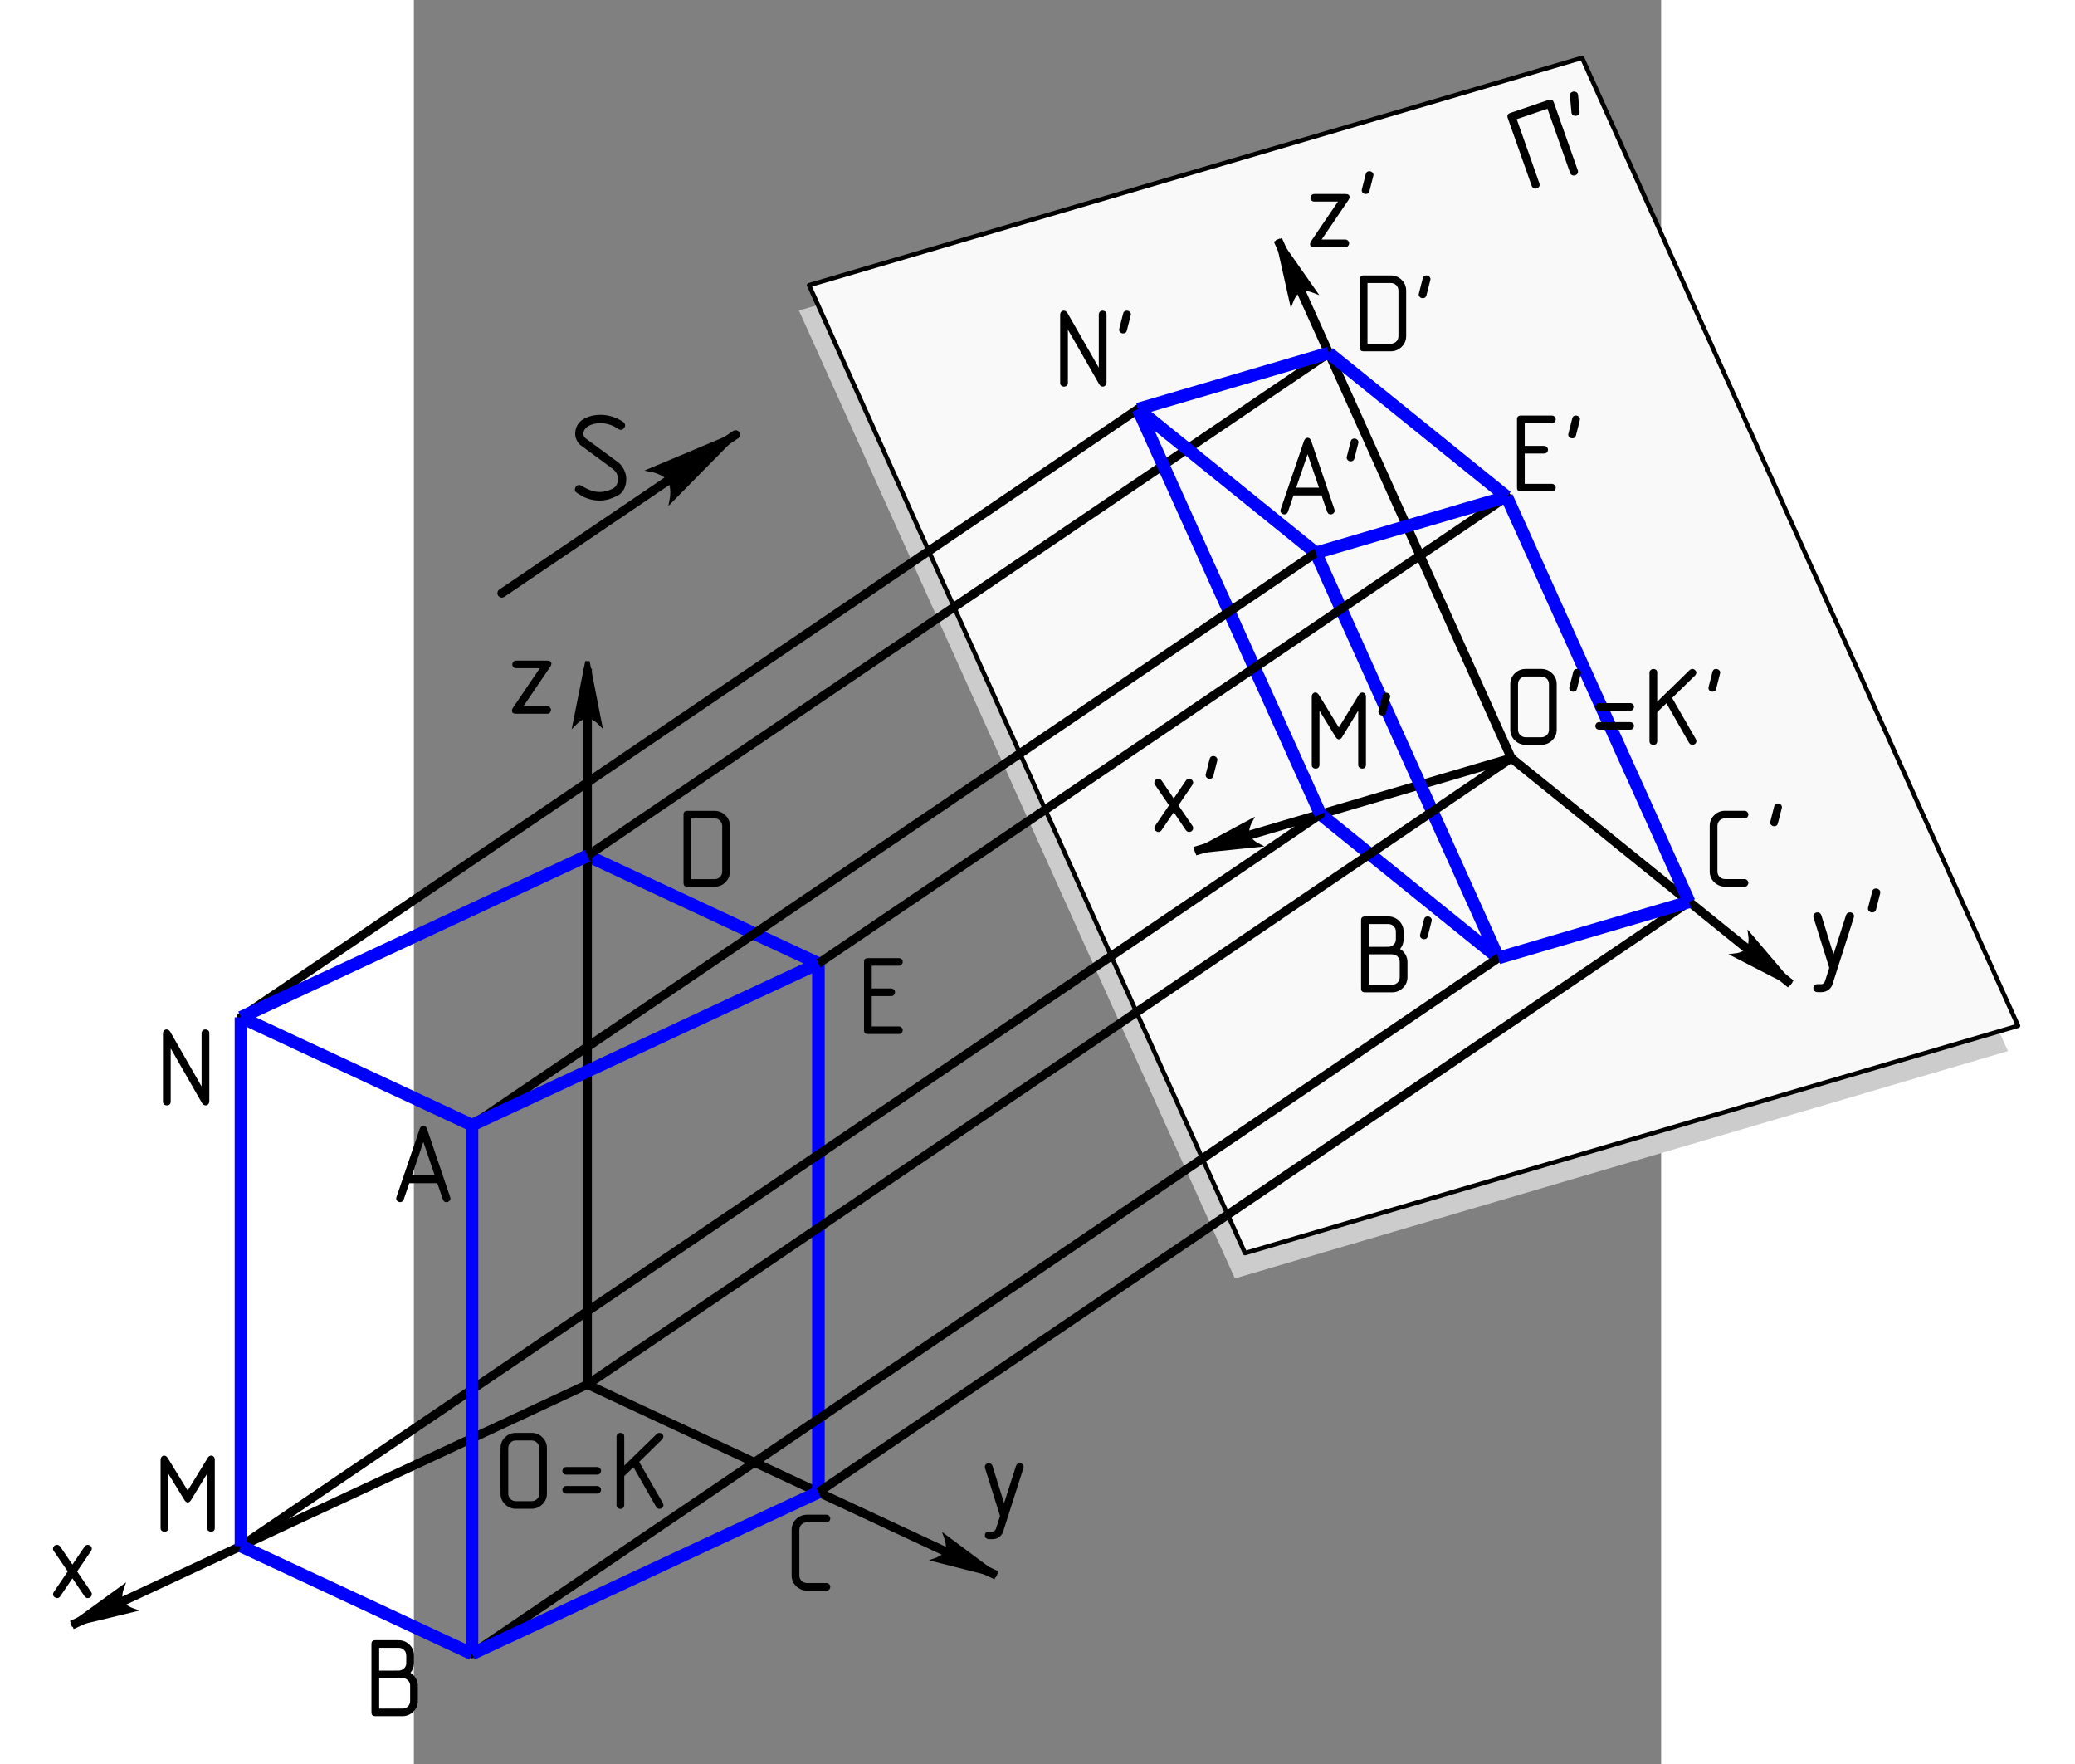
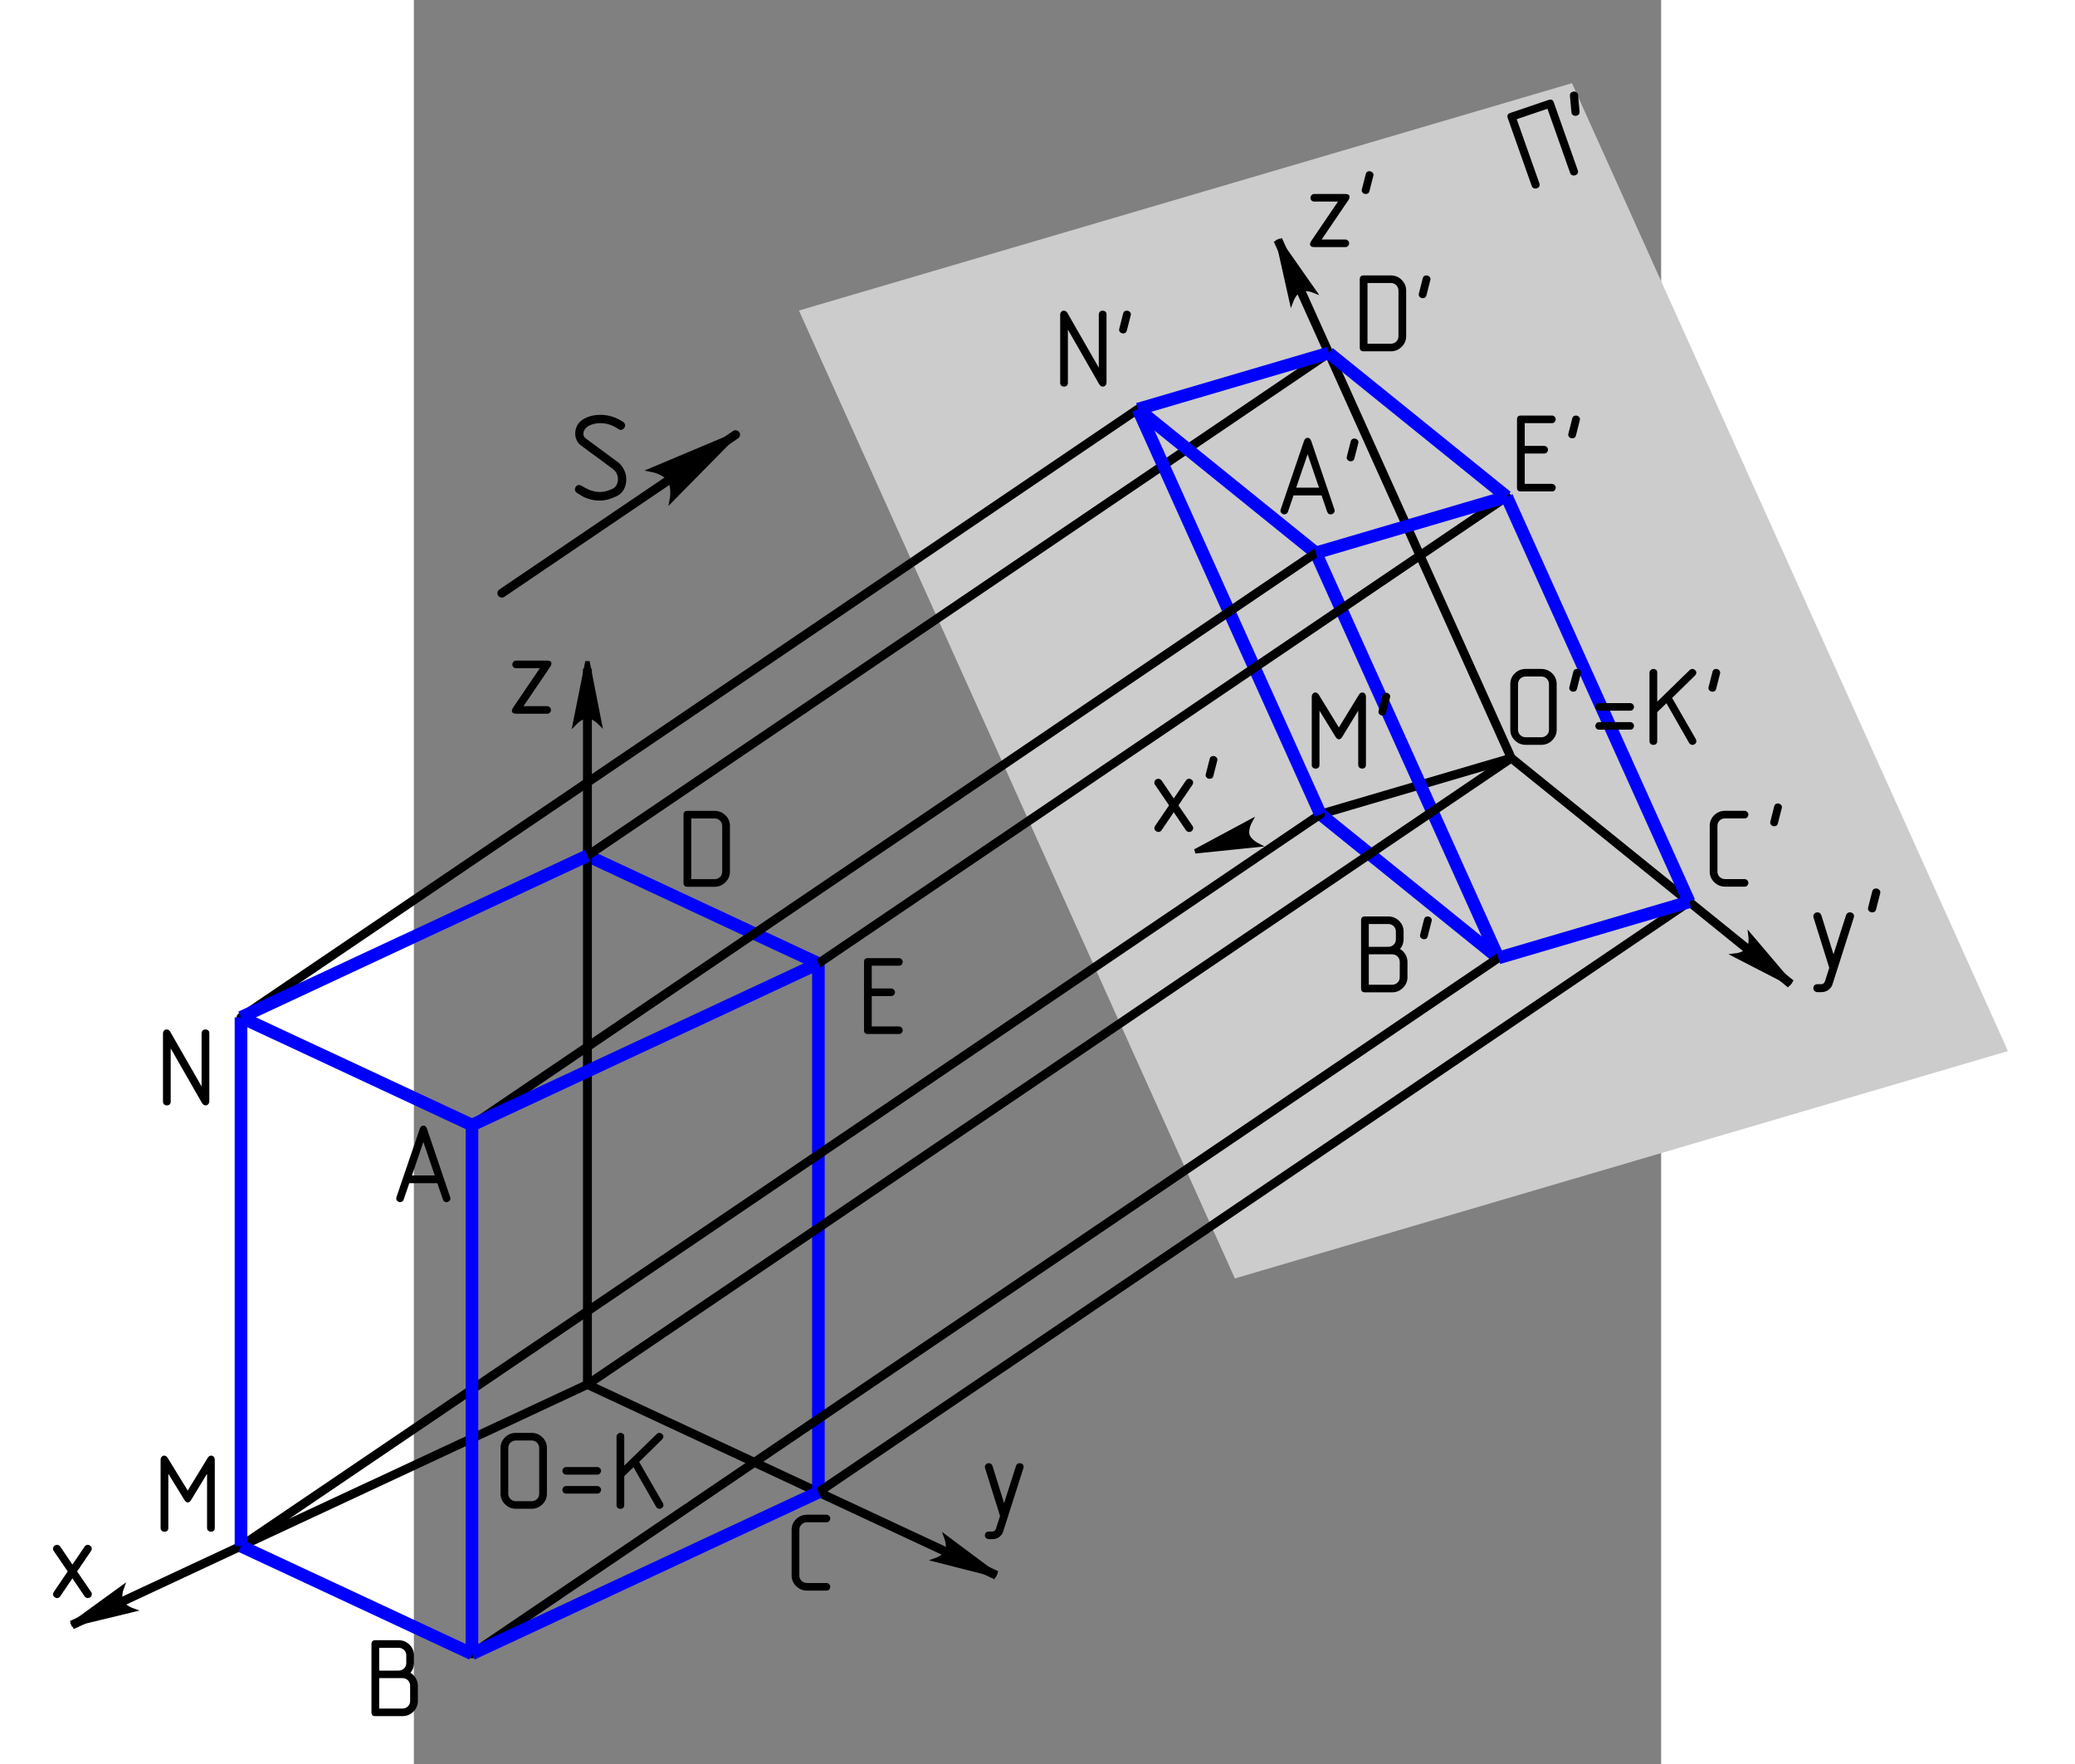
<svg xmlns="http://www.w3.org/2000/svg" xmlns:ns1="http://sodipodi.sourceforge.net/DTD/sodipodi-0.dtd" xmlns:ns2="http://www.inkscape.org/namespaces/inkscape" xml:space="preserve" width="467" height="397" style="shape-rendering:geometricPrecision; text-rendering:geometricPrecision; image-rendering:optimizeQuality; fill-rule:evenodd; clip-rule:evenodd" viewBox="0 0 210 297" ns1:version="0.32" ns2:version="0.44.1" ns1:docname="Axonometric projection.svg" version="1.0" id="svg2" ns1:docbase="">
  <rect x="0" y="0" width="210" height="297" fill="#808080" stroke="none" />
  <ns1:namedview ns2:window-height="719" ns2:window-width="1024" ns2:pageshadow="2" ns2:pageopacity="0.0" guidetolerance="10.0" gridtolerance="10.0" objecttolerance="10" borderopacity="1.0" bordercolor="#666666" pagecolor="#ffffff" id="namedview173" ns2:zoom="9.3350748" ns2:cx="404.42856" ns2:cy="179.38648" ns2:window-x="-4" ns2:window-y="-4" ns2:current-layer="svg2" showborder="true" ns2:object-points="true" ns2:object-nodes="true" ns2:object-paths="false" width="467px" height="397px" borderlayer="false" showgrid="true" ns2:grid-points="false" ns2:grid-bbox="false" ns2:object-bbox="false" />
  <defs id="defs4">
    <marker ns2:stockid="Arrow1Send" orient="auto" refY="0" refX="0" id="Arrow1Send" style="overflow:visible">
      <path id="path14777" d="M 0,0 L 5,-5 L -12.5,0 L 5,5 L 0,0 z " style="fill-rule:evenodd;stroke:black;stroke-width:1pt;marker-start:none" transform="matrix(-0.2,0,0,-0.2,-1.2,0)" />
    </marker>
    <marker ns2:stockid="Arrow2Mend" orient="auto" refY="0" refX="0" id="Arrow2Mend" style="overflow:visible">
-       <path id="path14765" style="font-size:12px;fill-rule:evenodd;stroke-width:0.625;stroke-linejoin:round" d="M 8.719,4.034 L -2.207,0.016 L 8.719,-4.002 C 6.973,-1.63 6.983,1.616 8.719,4.034 z " transform="scale(-0.6,-0.6)" />
+       <path id="path14765" style="font-size:12px;fill-rule:evenodd;stroke-width:0.625;stroke-linejoin:round" d="M 8.719,4.034 L -2.207,0.016 L 8.719,-4.002 z " transform="scale(-0.6,-0.6)" />
    </marker>
    <marker ns2:stockid="Arrow2Sstart" orient="auto" refY="0" refX="0" id="Arrow2Sstart" style="overflow:visible">
      <path id="path14762" style="font-size:12px;fill-rule:evenodd;stroke-width:0.625;stroke-linejoin:round" d="M 8.719,4.034 L -2.207,0.016 L 8.719,-4.002 C 6.973,-1.63 6.983,1.616 8.719,4.034 z " transform="matrix(0.3,0,0,0.3,-0.69,0)" />
    </marker>
    <marker ns2:stockid="Arrow2Send" orient="auto" refY="0" refX="0" id="Arrow2Send" style="overflow:visible">
      <path id="path14759" style="font-size:12px;fill-rule:evenodd;stroke-width:0.625;stroke-linejoin:round" d="M 8.719,4.034 L -2.207,0.016 L 8.719,-4.002 C 6.973,-1.63 6.983,1.616 8.719,4.034 z " transform="matrix(-0.3,0,0,-0.3,0.69,0)" />
    </marker>
    <marker ns2:stockid="Arrow2Mstart" orient="auto" refY="0" refX="0" id="Arrow2Mstart" style="overflow:visible">
      <path id="path14768" style="font-size:12px;fill-rule:evenodd;stroke-width:0.625;stroke-linejoin:round" d="M 8.719,4.034 L -2.207,0.016 L 8.719,-4.002 C 6.973,-1.63 6.983,1.616 8.719,4.034 z " transform="scale(0.6,0.6)" />
    </marker>
    <marker ns2:stockid="Arrow1Sstart" orient="auto" refY="0" refX="0" id="Arrow1Sstart" style="overflow:visible">
      <path id="path14780" d="M 0,0 L 5,-5 L -12.5,0 L 5,5 L 0,0 z " style="fill-rule:evenodd;stroke:black;stroke-width:1pt;marker-start:none" transform="matrix(0.2,0,0,0.2,1.2,0)" />
    </marker>
  </defs>
  <path id="path16018" d="M 64.832,52.278 L 138.236,215.222 L 268.395,176.946 L 194.99,14.003 L 64.832,52.278 z " style="fill:#ccc;fill-rule:evenodd;stroke:none;stroke-width:1.122;stroke-linecap:round;stroke-linejoin:round;stroke-miterlimit:4;stroke-dasharray:none;stroke-opacity:1" />
-   <path style="fill-rule:evenodd;stroke:black;stroke-width:0.748;stroke-linecap:round;stroke-linejoin:round;stroke-opacity:1;fill:#f9f9f9;stroke-miterlimit:4;stroke-dasharray:none" d="M 66.537,48.014 L 139.942,210.958 L 270.1,172.683 L 196.696,9.74 L 66.537,48.014 z " id="path13359" />
  <g ns2:groupmode="layer" id="layer1" ns2:label="1" style="opacity:1;display:inline" transform="translate(-3.505,-181.805)" />
  <path style="fill:none;stroke:black;stroke-width:1.496;stroke-linejoin:bevel;marker-start:none;marker-end:none;stroke-miterlimit:4;stroke-dasharray:none" d="M 29.223,143.733 L 29.223,112.573" class="fil0 str1" id="path77" />
  <path style="fill:none;stroke:black;stroke-width:1.496;stroke-linejoin:bevel;marker-end:none;stroke-miterlimit:4;stroke-dasharray:none" d="M -29.107,260.281 L -57.588,273.567" class="fil0 str1" id="path79" />
  <path style="fill:none;stroke:black;stroke-width:1.496;stroke-linejoin:bevel;marker-start:none;marker-end:none;stroke-miterlimit:4;stroke-dasharray:none" d="M 68.11,251.212 L 98.074,265.189" class="fil0 str1" id="path81" />
  <path style="fill:none;stroke:black;stroke-width:1.496;stroke-linejoin:bevel;stroke-miterlimit:4;stroke-dasharray:none" d="M 68.11,251.212 L 29.223,233.072" class="fil0 str2" id="path87" />
  <path style="fill:none;stroke:black;stroke-width:1.496;stroke-linejoin:bevel;stroke-miterlimit:4;stroke-dasharray:none;stroke-dashoffset:0" d="M 29.223,233.071 L -29.107,260.28" class="fil0 str3" id="path89" />
  <path style="fill:none;stroke:blue;stroke-width:2.126;stroke-linejoin:bevel;stroke-miterlimit:4;stroke-dasharray:none" d="M 29.223,144.053 L 68.11,162.192" class="fil0 str0" id="path95" />
  <path style="fill:none;stroke:blue;stroke-width:2.126;stroke-linejoin:bevel;stroke-miterlimit:4;stroke-dasharray:none" d="M 68.11,251.212 L 68.11,162.194" class="fil0 str0" id="path103" />
  <path style="fill:none;stroke:black;stroke-width:1.496;stroke-linejoin:bevel;stroke-miterlimit:4;stroke-dasharray:none;stroke-dashoffset:0" d="M 29.223,144.053 L 29.223,233.071" class="fil0 str4" id="path105" />
  <path style="fill:none;stroke:black;stroke-width:1.496;stroke-linejoin:bevel;stroke-miterlimit:4;stroke-dasharray:none" d="M 184.77,127.623 L 154.05,59.431" class="fil0 str5" id="path107" />
  <path style="fill:none;stroke:black;stroke-width:1.496;stroke-linejoin:bevel;stroke-miterlimit:4;stroke-dasharray:none" d="M 184.77,127.623 L 214.72,151.82" class="fil0 str5" id="path109" />
  <path style="fill:none;stroke:black;stroke-width:1.496;stroke-linejoin:bevel;stroke-miterlimit:4;stroke-dasharray:none" d="M 184.77,127.623 L 152.636,137.072" class="fil0 str5" id="path111" />
  <path style="fill:none;stroke:blue;stroke-width:2.126;stroke-linejoin:bevel;stroke-miterlimit:4;stroke-dasharray:none" d="M 152.635,137.07 L 182.584,161.268" class="fil0 str0" id="path113" />
  <path style="fill:none;stroke:black;stroke-width:1.496;stroke-linecap:round;stroke-linejoin:bevel;stroke-miterlimit:4;stroke-dasharray:none" d="M 29.223,144.053 L 154.05,59.427" class="fil0 str6" id="path131" />
  <path style="fill:none;stroke:blue;stroke-width:2.126;stroke-linejoin:bevel;stroke-miterlimit:4;stroke-dasharray:none" d="M 151.867,93.078 L 182.587,161.269" class="fil0 str0" id="path129" />
  <path style="fill:none;stroke:black;stroke-width:1.496;stroke-linecap:round;stroke-linejoin:bevel;stroke-miterlimit:4;stroke-dasharray:none" d="M -29.107,171.263 L 121.916,68.878" class="fil0 str6" id="path133" />
  <path style="fill:none;stroke:black;stroke-width:1.496;stroke-linecap:round;stroke-linejoin:bevel;stroke-miterlimit:4;stroke-dasharray:none" d="M 29.223,233.071 L 184.77,127.619" class="fil0 str6" id="path139" />
  <path style="fill:none;stroke:black;stroke-width:1.496;stroke-linecap:round;stroke-linejoin:bevel;stroke-miterlimit:4;stroke-dasharray:none" d="M 152.635,137.07 L -29.108,260.281" class="fil0 str6" id="path141" />
  <path style="fill:none;fill-rule:evenodd;stroke:black;stroke-width:1.496;stroke-linecap:butt;stroke-linejoin:miter;stroke-miterlimit:4;stroke-dasharray:none;stroke-opacity:1" d="M 68.11,251.212 L 214.72,151.818" class="fil0 str6" id="path143" />
  <path style="fill:none;stroke:black;stroke-width:1.496;stroke-linecap:round;stroke-linejoin:bevel;stroke-miterlimit:4;stroke-dasharray:none" d="M 182.584,161.27 L 9.778,278.422" class="fil0 str6" id="path145" />
  <path style="fill:none;stroke:black;stroke-width:1.496;stroke-linejoin:bevel;stroke-miterlimit:4;stroke-dasharray:none" d="M 154.043,59.423 L 145.468,40.373" class="fil0 str1" id="path147" ns1:nodetypes="cc" />
  <path style="fill:none;stroke:black;stroke-width:1.496;stroke-linejoin:bevel;marker-start:none;marker-end:none;stroke-miterlimit:4;stroke-dasharray:none" d="M 214.72,151.819 L 231.829,165.643" class="fil0 str1" id="path149" />
-   <path style="fill:none;stroke:black;stroke-width:1.496;stroke-linejoin:bevel;marker-end:none;stroke-miterlimit:4;stroke-dasharray:none" d="M 152.635,137.07 L 131.522,143.279" class="fil0 str1" id="path151" />
  <path style="fill:none;stroke:blue;stroke-width:2.126;stroke-linejoin:bevel;stroke-miterlimit:4;stroke-dasharray:none" d="M 121.914,68.878 L 151.864,93.076" class="fil0 str0" id="path125" />
  <path style="fill:none;stroke:blue;stroke-width:2.126;stroke-linejoin:bevel;stroke-miterlimit:4;stroke-dasharray:none" d="M 121.914,68.878 L 152.634,137.07" class="fil0 str0" id="path123" />
  <path style="fill:none;stroke:black;stroke-width:1.496;stroke-linecap:round;stroke-linejoin:bevel;stroke-miterlimit:4;stroke-dasharray:none" d="M 151.867,93.078 L 9.781,189.404" class="fil0 str6" id="path137" />
  <path style="fill:none;stroke:black;stroke-width:1.496;stroke-linecap:round;stroke-linejoin:bevel;stroke-miterlimit:4;stroke-dasharray:none" d="M 68.11,162.194 L 184,83.627" class="fil0 str6" id="path135" />
  <path style="fill:none;stroke:blue;stroke-width:2.126;stroke-linejoin:bevel;stroke-miterlimit:4;stroke-dasharray:none" d="M 9.78,278.419 L 9.78,189.401" class="fil0 str0" id="path101" />
  <path style="fill:none;stroke:blue;stroke-width:2.126;stroke-linejoin:bevel;stroke-miterlimit:4;stroke-dasharray:none" d="M 9.78,278.419 L 68.11,251.21" class="fil0 str0" id="path85" />
  <path style="fill:none;stroke:blue;stroke-width:2.126;stroke-linejoin:bevel;stroke-miterlimit:4;stroke-dasharray:none" d="M -29.107,260.281 L 9.78,278.42" class="fil0 str0" id="path83" />
  <path style="fill:none;stroke:blue;stroke-width:2.126;stroke-linejoin:bevel;stroke-miterlimit:4;stroke-dasharray:none" d="M -29.107,260.281 L -29.107,171.263" class="fil0 str0" id="path91" />
  <path style="fill:none;stroke:blue;stroke-width:2.126;stroke-linejoin:bevel;stroke-miterlimit:4;stroke-dasharray:none" d="M 9.78,189.401 L -29.107,171.262" class="fil0 str0" id="path99" />
  <path style="fill:none;stroke:blue;stroke-width:2.126;stroke-linejoin:bevel;stroke-miterlimit:4;stroke-dasharray:none" d="M 68.11,162.194 L 9.78,189.403" class="fil0 str0" id="path97" />
  <path style="fill:none;stroke:blue;stroke-width:2.126;stroke-linejoin:bevel;stroke-miterlimit:4;stroke-dasharray:none" d="M -29.107,171.263 L 29.223,144.054" class="fil0 str0" id="path93" />
  <path style="fill:none;stroke:blue;stroke-width:2.126;stroke-linejoin:bevel;stroke-miterlimit:4;stroke-dasharray:none" d="M 214.72,151.819 L 182.585,161.269" class="fil0 str0" id="path115" />
  <path style="fill:none;stroke:blue;stroke-width:2.126;stroke-linejoin:bevel;stroke-miterlimit:4;stroke-dasharray:none" d="M 214.72,151.819 L 184,83.628" class="fil0 str0" id="path119" />
  <path style="fill:none;stroke:blue;stroke-width:2.126;stroke-linejoin:bevel;stroke-miterlimit:4;stroke-dasharray:none" d="M 151.867,93.078 L 184.001,83.628" class="fil0 str0" id="path169" />
  <path style="fill:none;stroke:blue;stroke-width:2.126;stroke-linejoin:bevel;stroke-miterlimit:4;stroke-dasharray:none" d="M 184.002,83.627 L 154.052,59.429" class="fil0 str0" id="path117" />
  <path style="fill:none;stroke:blue;stroke-width:2.126;stroke-linejoin:bevel;stroke-miterlimit:4;stroke-dasharray:none" d="M 121.914,68.878 L 154.048,59.429" class="fil0 str0" id="path121" />
  <path style="fill:black;fill-rule:nonzero;display:inline" id="path104" d="M 22.986,112.207 L 18.456,118.88 L 22.437,118.88 C 22.618,118.88 22.77,118.945 22.897,119.076 C 23.024,119.207 23.088,119.353 23.088,119.519 C 23.088,119.665 23.034,119.808 22.926,119.948 C 22.815,120.089 22.653,120.157 22.437,120.157 L 17.227,120.157 C 16.745,120.157 16.503,119.986 16.503,119.646 C 16.503,119.519 16.56,119.357 16.678,119.163 L 21.208,112.49 L 17.227,112.49 C 17.03,112.49 16.868,112.428 16.745,112.307 C 16.633,112.179 16.576,112.029 16.576,111.852 C 16.576,111.699 16.633,111.556 16.748,111.419 C 16.862,111.282 17.024,111.213 17.227,111.213 L 22.437,111.213 C 22.919,111.213 23.161,111.384 23.161,111.724 C 23.161,111.852 23.104,112.014 22.986,112.207 z " class="fil2" />
  <path style="fill:black;fill-rule:nonzero;display:inline" id="path110" d="M 98.693,255.21 L 96.173,247.16 L 96.135,246.941 C 96.135,246.776 96.205,246.63 96.341,246.496 C 96.478,246.381 96.63,246.322 96.805,246.322 C 97.097,246.322 97.3,246.474 97.42,246.776 L 99.373,253.048 L 101.383,246.776 C 101.487,246.474 101.691,246.322 101.995,246.322 C 102.186,246.322 102.348,246.378 102.475,246.49 C 102.602,246.602 102.665,246.755 102.665,246.941 L 102.627,247.16 L 99.243,257.755 C 99.148,258.135 98.935,258.453 98.602,258.715 C 98.265,258.976 97.881,259.107 97.446,259.107 L 96.795,259.107 C 96.633,259.107 96.474,259.042 96.312,258.914 C 96.201,258.786 96.144,258.64 96.144,258.468 C 96.144,258.297 96.198,258.148 96.306,258.02 C 96.417,257.892 96.579,257.83 96.795,257.83 L 97.436,257.83 C 97.573,257.83 97.687,257.786 97.773,257.702 C 97.865,257.637 97.941,257.531 97.995,257.39 L 98.693,255.21 L 98.693,255.21 z " class="fil3" />
  <path style="fill:black;fill-rule:nonzero;display:inline" id="path112" d="M 22.404,251.444 C 22.404,252.142 22.15,252.743 21.642,253.245 C 21.134,253.746 20.518,253.999 19.8,253.999 L 17.194,253.999 C 16.489,253.999 15.876,253.75 15.362,253.254 C 14.848,252.759 14.59,252.155 14.59,251.444 L 14.59,243.774 C 14.59,243.064 14.844,242.459 15.349,241.964 C 15.854,241.469 16.47,241.22 17.194,241.22 L 19.8,241.22 C 20.524,241.22 21.14,241.469 21.645,241.967 C 22.15,242.466 22.404,243.07 22.404,243.774 L 22.404,251.444 L 22.404,251.444 z M 21.102,251.444 L 21.102,243.774 C 21.102,243.416 20.978,243.114 20.734,242.868 C 20.489,242.621 20.178,242.497 19.8,242.497 L 17.194,242.497 C 16.829,242.497 16.518,242.618 16.263,242.861 C 16.14,242.983 16.047,243.123 15.984,243.279 C 15.924,243.431 15.892,243.6 15.892,243.774 L 15.892,251.444 C 15.892,251.802 16.016,252.108 16.263,252.357 C 16.394,252.466 16.533,252.556 16.683,252.631 C 16.87,252.69 17.038,252.722 17.194,252.722 L 19.8,252.722 C 20.159,252.722 20.467,252.603 20.721,252.366 C 20.975,252.13 21.102,251.821 21.102,251.444 L 21.102,251.444 z M 30.867,248.248 L 25.658,248.248 C 25.461,248.248 25.299,248.186 25.175,248.064 C 25.064,247.936 25.007,247.787 25.007,247.609 C 25.007,247.457 25.064,247.313 25.178,247.176 C 25.293,247.039 25.454,246.97 25.658,246.97 L 30.867,246.97 C 31.048,246.97 31.201,247.036 31.328,247.167 C 31.455,247.298 31.518,247.444 31.518,247.609 C 31.518,247.756 31.464,247.899 31.356,248.039 C 31.245,248.179 31.083,248.248 30.867,248.248 z M 30.867,251.444 L 25.658,251.444 C 25.461,251.444 25.299,251.382 25.175,251.26 C 25.064,251.133 25.007,250.983 25.007,250.806 C 25.007,250.653 25.064,250.51 25.178,250.373 C 25.293,250.235 25.454,250.167 25.658,250.167 L 30.867,250.167 C 31.048,250.167 31.201,250.232 31.328,250.363 C 31.455,250.494 31.518,250.64 31.518,250.806 C 31.518,250.952 31.464,251.095 31.356,251.235 C 31.245,251.376 31.083,251.444 30.867,251.444 z M 35.423,246.734 L 40.903,241.394 C 41.033,241.279 41.182,241.22 41.347,241.22 C 41.509,241.22 41.662,241.285 41.802,241.416 C 41.941,241.547 42.011,241.699 42.011,241.877 C 42.011,241.986 41.944,242.129 41.814,242.307 L 37.934,246.104 L 41.935,253.049 L 42.027,253.388 C 42.027,253.55 41.957,253.694 41.814,253.815 C 41.684,253.943 41.525,254.008 41.341,254.008 C 41.128,254.008 40.947,253.896 40.792,253.672 L 36.976,246.999 L 35.423,248.497 L 35.423,253.369 C 35.423,253.569 35.36,253.731 35.236,253.852 C 35.119,253.955 34.966,254.008 34.772,254.008 C 34.598,254.008 34.449,253.955 34.318,253.849 C 34.188,253.74 34.122,253.581 34.122,253.367 L 34.122,241.843 C 34.122,241.677 34.188,241.531 34.322,241.406 C 34.455,241.282 34.604,241.22 34.772,241.22 C 34.941,241.22 35.093,241.269 35.23,241.366 C 35.36,241.475 35.423,241.634 35.423,241.84 L 35.423,246.734 L 35.423,246.734 z " class="fil2" />
  <path style="fill:black;fill-rule:nonzero;display:inline" id="path114" d="M -33.519,257.222 C -33.519,257.421 -33.579,257.583 -33.697,257.705 C -33.821,257.808 -33.976,257.861 -34.17,257.861 C -34.319,257.861 -34.465,257.808 -34.608,257.702 C -34.751,257.596 -34.821,257.434 -34.821,257.222 L -34.821,248.103 L -37.51,252.521 C -37.671,252.795 -37.859,252.932 -38.078,252.932 C -38.262,252.932 -38.449,252.795 -38.633,252.521 L -41.342,248.103 L -41.342,257.222 C -41.342,257.421 -41.405,257.583 -41.529,257.705 C -41.646,257.808 -41.799,257.861 -41.992,257.861 C -42.167,257.861 -42.316,257.808 -42.446,257.702 C -42.577,257.596 -42.643,257.434 -42.643,257.222 L -42.643,245.785 C -42.643,245.542 -42.58,245.362 -42.456,245.24 C -42.345,245.112 -42.208,245.047 -42.046,245.047 C -41.929,245.047 -41.824,245.078 -41.732,245.137 C -41.64,245.2 -41.538,245.306 -41.434,245.458 L -38.078,250.932 L -34.728,245.458 C -34.579,245.184 -34.373,245.047 -34.106,245.047 C -33.957,245.047 -33.817,245.112 -33.687,245.246 C -33.576,245.387 -33.519,245.567 -33.519,245.785 L -33.519,257.222 z " class="fil2" />
  <path style="fill:black;fill-rule:nonzero;display:inline" id="path116" d="M -0.572,281.613 C -0.201,281.831 0.098,282.139 0.33,282.535 C 0.558,282.93 0.673,283.351 0.673,283.793 L 0.673,286.351 C 0.673,287.049 0.418,287.65 -0.089,288.152 C -0.597,288.653 -1.213,288.906 -1.931,288.906 L -6.49,288.906 C -6.925,288.906 -7.141,288.694 -7.141,288.267 L -7.141,276.765 C -7.141,276.338 -6.925,276.126 -6.49,276.126 L -2.582,276.126 C -1.858,276.126 -1.242,276.376 -0.737,276.874 C -0.232,277.373 0.022,277.977 0.022,278.681 L 0.022,279.961 C 0.022,280.251 -0.026,280.535 -0.118,280.809 C -0.21,281.083 -0.362,281.351 -0.572,281.613 L -0.572,281.613 z M -5.839,282.507 L -5.839,287.628 L -1.931,287.628 C -1.572,287.628 -1.264,287.51 -1.01,287.273 C -0.756,287.033 -0.629,286.725 -0.629,286.348 L -0.629,283.787 C -0.629,283.429 -0.753,283.123 -0.998,282.877 C -1.242,282.631 -1.553,282.507 -1.931,282.507 L -5.839,282.507 z M -2.582,281.239 C -2.223,281.239 -1.915,281.12 -1.661,280.884 C -1.407,280.647 -1.28,280.338 -1.28,279.961 L -1.28,278.681 C -1.28,278.323 -1.404,278.021 -1.648,277.774 C -1.893,277.528 -2.204,277.404 -2.582,277.404 L -5.839,277.404 L -5.839,281.248 L -2.582,281.239 L -2.582,281.239 z " class="fil2" />
  <path style="fill:black;fill-rule:nonzero;display:inline" id="path118" d="M 69.463,267.774 L 66.205,267.774 C 65.501,267.774 64.888,267.524 64.374,267.029 C 63.859,266.534 63.602,265.929 63.602,265.219 L 63.602,257.549 C 63.602,256.839 63.856,256.234 64.361,255.739 C 64.866,255.244 65.482,254.994 66.205,254.994 L 69.463,254.994 C 69.641,254.994 69.796,255.06 69.923,255.191 C 70.05,255.322 70.114,255.468 70.114,255.633 C 70.114,255.779 70.059,255.923 69.952,256.063 C 69.841,256.203 69.679,256.272 69.463,256.272 L 66.205,256.272 C 65.84,256.272 65.529,256.393 65.275,256.636 C 65.151,256.758 65.059,256.898 64.996,257.054 C 64.935,257.206 64.904,257.375 64.904,257.549 L 64.904,265.219 C 64.904,265.577 65.028,265.883 65.275,266.132 C 65.405,266.241 65.545,266.331 65.694,266.406 C 65.882,266.465 66.05,266.496 66.205,266.496 L 69.463,266.496 C 69.641,266.496 69.796,266.562 69.923,266.693 C 70.05,266.823 70.114,266.97 70.114,267.135 C 70.114,267.282 70.059,267.425 69.952,267.565 C 69.841,267.705 69.679,267.774 69.463,267.774 z " class="fil2" />
  <path style="fill:black;fill-rule:nonzero;display:inline" id="path120" d="M -34.44,185.375 C -34.44,185.578 -34.5,185.749 -34.618,185.889 L -34.812,186.032 C -34.881,186.07 -34.958,186.088 -35.043,186.088 C -35.304,186.088 -35.513,185.958 -35.669,185.696 L -40.942,176.496 L -40.942,185.45 C -40.942,185.649 -41.005,185.811 -41.129,185.933 C -41.247,186.036 -41.399,186.088 -41.593,186.088 C -41.767,186.088 -41.917,186.036 -42.047,185.93 C -42.177,185.821 -42.244,185.662 -42.244,185.45 L -42.244,174.004 C -42.244,173.776 -42.18,173.605 -42.056,173.484 C -41.945,173.362 -41.802,173.3 -41.631,173.3 C -41.38,173.3 -41.177,173.434 -41.015,173.702 L -35.742,182.895 L -35.742,173.939 C -35.742,173.767 -35.675,173.611 -35.545,173.465 C -35.415,173.356 -35.265,173.3 -35.091,173.3 C -34.929,173.3 -34.777,173.353 -34.634,173.456 C -34.503,173.565 -34.44,173.727 -34.44,173.939 L -34.44,185.375 z " class="fil2" />
  <path style="fill:black;fill-rule:nonzero;display:inline" id="path122" d="M -0.773,199.186 L -1.712,201.94 C -1.763,202.074 -1.843,202.186 -1.954,202.27 C -2.04,202.324 -2.16,202.361 -2.306,202.38 C -2.481,202.38 -2.633,202.317 -2.763,202.196 C -2.906,202.087 -2.976,201.94 -2.976,201.76 L -2.932,201.532 L 0.986,190.03 C 1.116,189.666 1.319,189.482 1.599,189.482 C 1.878,189.482 2.081,189.666 2.211,190.03 L 6.11,201.532 L 6.158,201.76 C 6.158,201.925 6.085,202.071 5.942,202.205 C 5.805,202.32 5.653,202.38 5.488,202.38 C 5.399,202.38 5.304,202.358 5.193,202.314 C 5.085,202.274 4.983,202.149 4.891,201.94 L 3.951,199.186 L -0.773,199.186 L -0.773,199.186 z M 3.516,197.881 L 1.599,192.248 L -0.325,197.881 L 3.516,197.881 z " class="fil2" />
  <path style="fill:black;fill-rule:nonzero;display:inline" id="path127" d="M 53.216,146.729 C 53.216,147.426 52.962,148.028 52.454,148.529 C 51.946,149.031 51.33,149.283 50.612,149.283 L 46.053,149.283 C 45.618,149.283 45.403,149.071 45.403,148.645 L 45.403,137.143 C 45.403,136.716 45.618,136.504 46.053,136.504 L 50.612,136.504 C 51.336,136.504 51.952,136.753 52.457,137.252 C 52.962,137.75 53.216,138.354 53.216,139.059 L 53.216,146.729 L 53.216,146.729 z M 51.914,146.729 L 51.914,139.059 C 51.914,138.7 51.79,138.398 51.546,138.152 C 51.301,137.906 50.99,137.781 50.612,137.781 L 46.704,137.781 L 46.704,148.006 L 50.612,148.006 C 50.971,148.006 51.279,147.887 51.533,147.651 C 51.787,147.414 51.914,147.106 51.914,146.729 z " class="fil2" />
  <path style="fill:black;fill-rule:nonzero;display:inline" id="path130" d="M 195.961,28.652 C 196.031,28.85 196.025,29.032 195.944,29.194 C 195.864,29.336 195.731,29.44 195.539,29.505 C 195.366,29.564 195.199,29.562 195.033,29.501 C 194.866,29.44 194.743,29.301 194.669,29.091 L 190.862,18.307 L 185.69,20.065 L 189.497,30.849 C 189.567,31.047 189.561,31.229 189.481,31.392 C 189.4,31.534 189.267,31.637 189.075,31.703 C 188.902,31.762 188.735,31.76 188.568,31.698 C 188.402,31.637 188.279,31.499 188.205,31.288 L 184.174,19.87 C 184.025,19.447 184.165,19.163 184.596,19.017 L 191.06,16.819 C 191.492,16.672 191.781,16.81 191.93,17.233 L 195.961,28.652 L 195.961,28.652 z M 196.019,16.017 L 196.269,18.776 C 196.309,19.119 196.158,19.35 195.821,19.465 C 195.629,19.53 195.449,19.522 195.284,19.443 C 195.108,19.375 194.99,19.252 194.929,19.079 L 194.897,18.896 L 194.646,16.137 C 194.606,15.794 194.757,15.562 195.095,15.448 C 195.281,15.384 195.454,15.395 195.622,15.473 C 195.799,15.534 195.924,15.658 195.99,15.843 L 196.019,16.017 L 196.019,16.017 z " class="fil2" />
  <path style="fill:black;fill-rule:nonzero;display:inline" id="path132" d="M 238.309,162.929 L 235.661,154.47 L 235.621,154.241 C 235.621,154.067 235.694,153.914 235.838,153.773 C 235.981,153.652 236.141,153.59 236.324,153.59 C 236.631,153.59 236.845,153.75 236.971,154.067 L 239.023,160.657 L 241.134,154.067 C 241.244,153.75 241.457,153.59 241.778,153.59 C 241.978,153.59 242.148,153.648 242.281,153.766 C 242.415,153.884 242.482,154.044 242.482,154.241 L 242.441,154.47 L 238.886,165.604 C 238.786,166.003 238.562,166.337 238.212,166.612 C 237.859,166.887 237.455,167.024 236.998,167.024 L 236.314,167.024 C 236.144,167.024 235.977,166.956 235.808,166.821 C 235.691,166.687 235.631,166.533 235.631,166.353 C 235.631,166.173 235.687,166.016 235.801,165.882 C 235.917,165.748 236.088,165.682 236.314,165.682 L 236.988,165.682 C 237.131,165.682 237.252,165.636 237.342,165.548 C 237.438,165.479 237.518,165.368 237.575,165.221 L 238.309,162.929 L 238.309,162.929 z M 246.878,150.404 L 246.194,153.092 C 246.117,153.429 245.897,153.599 245.54,153.599 C 245.337,153.599 245.17,153.534 245.04,153.406 C 244.896,153.285 244.826,153.131 244.826,152.948 L 244.856,152.764 L 245.54,150.077 C 245.617,149.74 245.837,149.569 246.194,149.569 C 246.391,149.569 246.551,149.635 246.684,149.763 C 246.831,149.877 246.907,150.034 246.907,150.231 L 246.878,150.404 L 246.878,150.404 z " class="fil2" />
  <path style="fill:black;fill-rule:nonzero;display:inline" id="path134" d="M 128.731,135.579 L 131.113,139.065 L 131.205,139.259 L 131.205,139.43 C 131.205,139.595 131.138,139.744 131.001,139.879 L 130.897,139.963 L 130.757,140.025 L 130.516,140.062 C 130.338,140.062 130.163,139.969 129.995,139.779 L 127.941,136.738 L 125.887,139.77 C 125.757,139.966 125.576,140.062 125.347,140.062 C 125.211,140.062 125.058,139.997 124.89,139.869 C 124.747,139.741 124.677,139.589 124.677,139.414 C 124.677,139.305 124.715,139.184 124.788,139.056 L 127.15,135.576 L 124.773,132.096 L 124.677,131.903 L 124.677,131.729 C 124.677,131.567 124.744,131.42 124.874,131.293 C 125.004,131.165 125.166,131.099 125.366,131.099 C 125.544,131.099 125.718,131.193 125.887,131.383 L 127.941,134.42 L 129.995,131.392 C 130.125,131.196 130.306,131.099 130.535,131.099 C 130.665,131.099 130.82,131.162 131.001,131.289 C 131.138,131.423 131.205,131.576 131.205,131.747 C 131.205,131.856 131.167,131.975 131.094,132.103 L 128.731,135.579 L 128.731,135.579 z M 135.262,128.068 L 134.611,130.626 C 134.538,130.947 134.328,131.109 133.989,131.109 C 133.795,131.109 133.636,131.046 133.513,130.925 C 133.376,130.81 133.309,130.663 133.309,130.489 L 133.338,130.314 L 133.989,127.756 C 134.062,127.436 134.271,127.274 134.611,127.274 C 134.799,127.274 134.951,127.336 135.078,127.457 C 135.217,127.566 135.29,127.716 135.29,127.903 L 135.262,128.068 z " class="fil2" />
  <path style="fill:black;fill-rule:nonzero;display:inline" id="path136" d="M 157.373,33.65 L 152.842,40.323 L 156.824,40.323 C 157.004,40.323 157.157,40.388 157.284,40.519 C 157.411,40.65 157.474,40.796 157.474,40.962 C 157.474,41.108 157.42,41.251 157.312,41.391 C 157.201,41.532 157.039,41.6 156.824,41.6 L 151.614,41.6 C 151.131,41.6 150.89,41.429 150.89,41.089 C 150.89,40.962 150.947,40.799 151.064,40.606 L 155.595,33.933 L 151.614,33.933 C 151.417,33.933 151.255,33.871 151.131,33.749 C 151.02,33.622 150.963,33.472 150.963,33.294 C 150.963,33.142 151.02,32.999 151.134,32.861 C 151.249,32.725 151.411,32.656 151.614,32.656 L 156.824,32.656 C 157.306,32.656 157.547,32.827 157.547,33.167 C 157.547,33.294 157.49,33.457 157.373,33.65 z M 161.541,29.615 L 160.89,32.173 C 160.817,32.494 160.608,32.656 160.268,32.656 C 160.074,32.656 159.916,32.594 159.792,32.472 C 159.656,32.357 159.589,32.21 159.589,32.036 L 159.617,31.861 L 160.268,29.304 C 160.341,28.983 160.551,28.821 160.89,28.821 C 161.078,28.821 161.23,28.883 161.357,29.005 C 161.497,29.114 161.57,29.263 161.57,29.45 L 161.541,29.615 L 161.541,29.615 z " class="fil2" />
  <path style="fill:black;fill-rule:nonzero;display:inline" id="path138" d="M 160.3,128.755 C 160.3,128.955 160.24,129.117 160.122,129.238 C 159.998,129.341 159.843,129.394 159.649,129.394 C 159.5,129.394 159.354,129.341 159.211,129.235 C 159.068,129.129 158.998,128.967 158.998,128.755 L 158.998,119.637 L 156.309,124.054 C 156.148,124.328 155.96,124.466 155.741,124.466 C 155.557,124.466 155.37,124.328 155.186,124.054 L 152.477,119.637 L 152.477,128.755 C 152.477,128.955 152.414,129.117 152.29,129.238 C 152.173,129.341 152.02,129.394 151.827,129.394 C 151.652,129.394 151.503,129.341 151.373,129.235 C 151.242,129.129 151.176,128.967 151.176,128.755 L 151.176,117.319 C 151.176,117.076 151.239,116.895 151.363,116.774 C 151.474,116.646 151.611,116.58 151.773,116.58 C 151.89,116.58 151.995,116.612 152.087,116.671 C 152.179,116.733 152.281,116.839 152.385,116.992 L 155.741,122.465 L 159.091,116.992 C 159.24,116.717 159.446,116.58 159.713,116.58 C 159.862,116.58 160.002,116.646 160.132,116.78 C 160.243,116.92 160.3,117.101 160.3,117.319 L 160.3,128.755 L 160.3,128.755 z M 164.354,117.409 L 163.704,119.967 C 163.631,120.288 163.421,120.45 163.081,120.45 C 162.888,120.45 162.729,120.387 162.605,120.266 C 162.469,120.151 162.402,120.004 162.402,119.83 L 162.43,119.655 L 163.081,117.097 C 163.154,116.777 163.364,116.615 163.704,116.615 C 163.891,116.615 164.043,116.677 164.17,116.798 C 164.31,116.907 164.383,117.057 164.383,117.244 L 164.354,117.409 L 164.354,117.409 z " class="fil2" />
  <path style="fill:black;fill-rule:nonzero;display:inline" id="path140" d="M 166.048,159.764 C 166.419,159.982 166.718,160.29 166.95,160.686 C 167.178,161.082 167.293,161.502 167.293,161.945 L 167.293,164.502 C 167.293,165.2 167.038,165.802 166.531,166.303 C 166.023,166.805 165.407,167.057 164.689,167.057 L 160.13,167.057 C 159.695,167.057 159.479,166.845 159.479,166.418 L 159.479,154.916 C 159.479,154.49 159.695,154.278 160.13,154.278 L 164.038,154.278 C 164.762,154.278 165.378,154.527 165.883,155.025 C 166.388,155.524 166.642,156.128 166.642,156.832 L 166.642,158.113 C 166.642,158.402 166.594,158.686 166.502,158.96 C 166.41,159.234 166.258,159.502 166.048,159.764 L 166.048,159.764 z M 160.781,160.658 L 160.781,165.78 L 164.689,165.78 C 165.048,165.78 165.356,165.661 165.61,165.424 C 165.864,165.185 165.991,164.876 165.991,164.499 L 165.991,161.938 C 165.991,161.58 165.867,161.275 165.623,161.029 C 165.378,160.783 165.067,160.658 164.689,160.658 L 160.781,160.658 L 160.781,160.658 z M 164.038,159.39 C 164.397,159.39 164.705,159.272 164.959,159.035 C 165.213,158.798 165.34,158.49 165.34,158.113 L 165.34,156.832 C 165.34,156.474 165.216,156.172 164.972,155.926 C 164.727,155.68 164.416,155.555 164.038,155.555 L 160.781,155.555 L 160.781,159.399 L 164.038,159.39 L 164.038,159.39 z M 171.356,155.072 L 170.705,157.63 C 170.632,157.951 170.423,158.113 170.083,158.113 C 169.889,158.113 169.731,158.05 169.607,157.929 C 169.47,157.814 169.404,157.667 169.404,157.493 L 169.432,157.318 L 170.083,154.76 C 170.156,154.44 170.366,154.278 170.705,154.278 C 170.893,154.278 171.045,154.34 171.172,154.461 C 171.312,154.57 171.385,154.72 171.385,154.907 L 171.356,155.072 z " class="fil2" />
  <path style="fill:black;fill-rule:nonzero;display:inline" id="path146" d="M 192.417,122.836 C 192.417,123.534 192.163,124.136 191.655,124.637 C 191.147,125.139 190.531,125.391 189.814,125.391 L 187.207,125.391 C 186.503,125.391 185.89,125.142 185.375,124.646 C 184.861,124.151 184.604,123.547 184.604,122.836 L 184.604,115.166 C 184.604,114.456 184.858,113.852 185.363,113.356 C 185.868,112.861 186.484,112.612 187.207,112.612 L 189.814,112.612 C 190.538,112.612 191.154,112.861 191.658,113.359 C 192.163,113.858 192.417,114.462 192.417,115.166 L 192.417,122.836 L 192.417,122.836 z M 191.115,122.836 L 191.115,115.166 C 191.115,114.808 190.992,114.506 190.747,114.26 C 190.503,114.014 190.192,113.889 189.814,113.889 L 187.207,113.889 C 186.842,113.889 186.531,114.01 186.277,114.253 C 186.153,114.375 186.061,114.515 185.998,114.671 C 185.937,114.824 185.906,114.992 185.906,115.166 L 185.906,122.836 C 185.906,123.195 186.03,123.5 186.277,123.749 C 186.407,123.858 186.547,123.948 186.696,124.023 C 186.883,124.082 187.052,124.114 187.207,124.114 L 189.814,124.114 C 190.172,124.114 190.481,123.995 190.734,123.758 C 190.988,123.522 191.115,123.213 191.115,122.836 L 191.115,122.836 z M 196.481,113.406 L 195.83,115.964 C 195.757,116.285 195.547,116.447 195.208,116.447 C 195.014,116.447 194.855,116.384 194.732,116.263 C 194.595,116.148 194.528,116.001 194.528,115.827 L 194.557,115.652 L 195.208,113.094 C 195.281,112.774 195.49,112.612 195.83,112.612 C 196.017,112.612 196.17,112.674 196.297,112.795 C 196.436,112.904 196.509,113.054 196.509,113.241 L 196.481,113.406 z M 204.786,119.64 L 199.576,119.64 C 199.379,119.64 199.217,119.578 199.094,119.456 C 198.983,119.328 198.925,119.179 198.925,119.001 C 198.925,118.849 198.983,118.705 199.097,118.568 C 199.211,118.431 199.373,118.363 199.576,118.363 L 204.786,118.363 C 204.967,118.363 205.119,118.428 205.246,118.559 C 205.373,118.69 205.437,118.836 205.437,119.001 C 205.437,119.148 205.383,119.291 205.275,119.431 C 205.164,119.571 205.002,119.64 204.786,119.64 z M 204.786,122.836 L 199.576,122.836 C 199.379,122.836 199.217,122.774 199.094,122.653 C 198.983,122.525 198.925,122.375 198.925,122.198 C 198.925,122.045 198.983,121.902 199.097,121.765 C 199.211,121.627 199.373,121.559 199.576,121.559 L 204.786,121.559 C 204.967,121.559 205.119,121.625 205.246,121.755 C 205.373,121.886 205.437,122.032 205.437,122.198 C 205.437,122.344 205.383,122.487 205.275,122.628 C 205.164,122.768 205.002,122.836 204.786,122.836 z M 209.342,118.126 L 214.821,112.786 C 214.952,112.671 215.101,112.612 215.266,112.612 C 215.428,112.612 215.58,112.677 215.72,112.808 C 215.86,112.939 215.93,113.091 215.93,113.269 C 215.93,113.378 215.863,113.521 215.733,113.699 L 211.853,117.497 L 215.853,124.441 L 215.945,124.78 C 215.945,124.942 215.875,125.086 215.733,125.207 C 215.603,125.335 215.444,125.4 215.26,125.4 C 215.047,125.4 214.866,125.288 214.71,125.064 L 210.894,118.391 L 209.342,119.889 L 209.342,124.762 C 209.342,124.961 209.278,125.123 209.155,125.245 C 209.037,125.347 208.885,125.4 208.691,125.4 C 208.517,125.4 208.367,125.347 208.237,125.241 C 208.107,125.132 208.04,124.974 208.04,124.759 L 208.04,113.235 C 208.04,113.07 208.107,112.923 208.24,112.799 C 208.374,112.674 208.523,112.612 208.691,112.612 C 208.859,112.612 209.012,112.661 209.148,112.758 C 209.278,112.867 209.342,113.026 209.342,113.232 L 209.342,118.126 L 209.342,118.126 z M 219.917,113.406 L 219.266,115.964 C 219.193,116.285 218.984,116.447 218.644,116.447 C 218.45,116.447 218.292,116.384 218.168,116.263 C 218.031,116.148 217.965,116.001 217.965,115.827 L 217.993,115.652 L 218.644,113.094 C 218.717,112.774 218.927,112.612 219.266,112.612 C 219.454,112.612 219.606,112.674 219.733,112.795 C 219.873,112.904 219.946,113.054 219.946,113.241 L 219.917,113.406 z " class="fil2" />
  <path style="fill:black;fill-rule:nonzero;display:inline" id="path148" d="M 187.036,75.067 L 190.303,75.067 C 190.48,75.067 190.636,75.132 190.763,75.263 C 190.89,75.394 190.953,75.541 190.953,75.706 C 190.953,75.858 190.899,76.002 190.788,76.139 C 190.681,76.276 190.518,76.344 190.303,76.344 L 187.036,76.344 L 187.036,81.457 L 191.604,81.457 C 191.782,81.457 191.938,81.522 192.065,81.653 C 192.192,81.784 192.255,81.93 192.255,82.095 C 192.255,82.248 192.201,82.391 192.093,82.528 C 191.982,82.665 191.82,82.734 191.604,82.734 L 186.385,82.734 C 185.95,82.734 185.734,82.535 185.734,82.133 L 185.734,70.593 C 185.734,70.166 185.95,69.955 186.385,69.955 L 191.604,69.955 C 191.782,69.955 191.938,70.02 192.065,70.151 C 192.192,70.282 192.255,70.428 192.255,70.593 C 192.255,70.746 192.201,70.889 192.093,71.026 C 191.982,71.163 191.82,71.232 191.604,71.232 L 187.036,71.232 L 187.036,75.067 L 187.036,75.067 z M 196.309,70.749 L 195.659,73.307 C 195.586,73.628 195.376,73.79 195.036,73.79 C 194.843,73.79 194.684,73.727 194.56,73.606 C 194.424,73.491 194.357,73.344 194.357,73.17 L 194.385,72.995 L 195.036,70.437 C 195.109,70.116 195.319,69.955 195.659,69.955 C 195.846,69.955 195.998,70.017 196.125,70.138 C 196.265,70.247 196.338,70.397 196.338,70.584 L 196.309,70.749 L 196.309,70.749 z " class="fil2" />
  <path style="fill:black;fill-rule:nonzero;display:inline" id="path150" d="M 148.107,83.402 L 147.167,86.156 C 147.116,86.29 147.037,86.402 146.926,86.486 C 146.84,86.539 146.72,86.576 146.574,86.595 C 146.399,86.595 146.247,86.533 146.117,86.411 C 145.974,86.302 145.904,86.156 145.904,85.975 L 145.948,85.747 L 149.866,74.245 C 149.996,73.881 150.199,73.697 150.479,73.697 C 150.758,73.697 150.961,73.881 151.091,74.245 L 154.99,85.747 L 155.037,85.975 C 155.037,86.14 154.965,86.286 154.822,86.42 C 154.685,86.536 154.533,86.595 154.368,86.595 C 154.279,86.595 154.183,86.573 154.073,86.529 C 153.964,86.489 153.863,86.364 153.771,86.156 L 152.831,83.402 L 148.107,83.402 z M 152.396,82.096 L 150.479,76.464 L 148.555,82.096 L 152.396,82.096 z M 159.009,74.619 L 158.358,77.177 C 158.285,77.498 158.076,77.66 157.736,77.66 C 157.542,77.66 157.384,77.598 157.26,77.476 C 157.123,77.361 157.057,77.214 157.057,77.04 L 157.085,76.865 L 157.736,74.308 C 157.809,73.987 158.019,73.825 158.358,73.825 C 158.546,73.825 158.698,73.887 158.825,74.009 C 158.965,74.118 159.038,74.267 159.038,74.454 L 159.009,74.619 L 159.009,74.619 z " class="fil2" />
  <path style="fill:black;fill-rule:nonzero;display:inline" id="path152" d="M 116.621,64.372 C 116.621,64.574 116.561,64.746 116.443,64.886 L 116.249,65.029 C 116.18,65.067 116.103,65.085 116.018,65.085 C 115.757,65.085 115.548,64.954 115.392,64.693 L 110.119,55.493 L 110.119,64.446 C 110.119,64.646 110.056,64.808 109.932,64.929 C 109.814,65.032 109.662,65.085 109.468,65.085 C 109.294,65.085 109.144,65.032 109.014,64.926 C 108.884,64.817 108.817,64.658 108.817,64.446 L 108.817,53.001 C 108.817,52.773 108.881,52.602 109.005,52.48 C 109.116,52.359 109.259,52.297 109.43,52.297 C 109.681,52.297 109.884,52.43 110.046,52.698 L 115.319,61.892 L 115.319,52.935 C 115.319,52.764 115.386,52.608 115.516,52.462 C 115.646,52.353 115.796,52.297 115.97,52.297 C 116.132,52.297 116.284,52.349 116.427,52.452 C 116.558,52.561 116.621,52.723 116.621,52.935 L 116.621,64.372 z M 120.694,53.091 L 120.043,55.649 C 119.97,55.969 119.761,56.131 119.421,56.131 C 119.228,56.131 119.069,56.069 118.945,55.948 C 118.808,55.832 118.742,55.686 118.742,55.512 L 118.77,55.337 L 119.421,52.779 C 119.494,52.458 119.704,52.297 120.043,52.297 C 120.231,52.297 120.383,52.359 120.51,52.48 C 120.65,52.589 120.723,52.739 120.723,52.926 L 120.694,53.091 L 120.694,53.091 z " class="fil2" />
  <path style="fill:black;fill-rule:nonzero;display:inline" id="path154" d="M 167.074,56.59 C 167.074,57.288 166.819,57.889 166.312,58.39 C 165.804,58.892 165.188,59.144 164.47,59.144 L 159.911,59.144 C 159.476,59.144 159.26,58.933 159.26,58.506 L 159.26,47.004 C 159.26,46.577 159.476,46.365 159.911,46.365 L 164.47,46.365 C 165.194,46.365 165.81,46.614 166.315,47.113 C 166.819,47.611 167.074,48.216 167.074,48.92 L 167.074,56.59 L 167.074,56.59 z M 165.772,56.59 L 165.772,48.92 C 165.772,48.561 165.648,48.259 165.404,48.013 C 165.159,47.767 164.848,47.642 164.47,47.642 L 160.562,47.642 L 160.562,57.867 L 164.47,57.867 C 164.829,57.867 165.137,57.749 165.391,57.512 C 165.645,57.275 165.772,56.967 165.772,56.59 L 165.772,56.59 z M 171.137,47.159 L 170.486,49.717 C 170.413,50.038 170.204,50.2 169.864,50.2 C 169.67,50.2 169.512,50.138 169.388,50.016 C 169.251,49.901 169.185,49.755 169.185,49.58 L 169.213,49.406 L 169.864,46.848 C 169.937,46.527 170.147,46.365 170.486,46.365 C 170.674,46.365 170.826,46.427 170.953,46.549 C 171.093,46.658 171.166,46.807 171.166,46.994 L 171.137,47.159 L 171.137,47.159 z " class="fil2" />
  <path style="fill:black;fill-rule:nonzero;display:inline" id="path13718" d="M -56.7,264.548 L -54.319,268.034 L -54.227,268.228 L -54.227,268.399 C -54.227,268.564 -54.294,268.714 -54.43,268.848 L -54.535,268.932 L -54.675,268.994 L -54.916,269.031 C -55.094,269.031 -55.268,268.938 -55.437,268.748 L -57.491,265.707 L -59.545,268.739 C -59.675,268.935 -59.856,269.031 -60.085,269.031 C -60.221,269.031 -60.373,268.966 -60.542,268.838 C -60.685,268.71 -60.754,268.558 -60.754,268.383 C -60.754,268.274 -60.716,268.153 -60.643,268.025 L -58.281,264.545 L -60.659,261.065 L -60.754,260.872 L -60.754,260.698 C -60.754,260.536 -60.688,260.389 -60.558,260.262 C -60.427,260.134 -60.266,260.068 -60.066,260.068 C -59.888,260.068 -59.713,260.162 -59.545,260.352 L -57.491,263.389 L -55.437,260.361 C -55.307,260.165 -55.126,260.068 -54.897,260.068 C -54.767,260.068 -54.611,260.131 -54.43,260.258 C -54.294,260.392 -54.227,260.545 -54.227,260.716 C -54.227,260.825 -54.265,260.944 -54.338,261.072 L -56.7,264.548 L -56.7,264.548 z " class="fil2" ns1:nodetypes="cccccccccccssscccccsscccscsccc" />
  <path style="fill:black;fill-rule:nonzero;display:inline" id="path13723" d="M 77.092,166.405 L 80.359,166.405 C 80.537,166.405 80.692,166.471 80.819,166.602 C 80.946,166.733 81.01,166.879 81.01,167.044 C 81.01,167.197 80.956,167.34 80.845,167.477 C 80.737,167.614 80.575,167.683 80.359,167.683 L 77.092,167.683 L 77.092,172.795 L 81.66,172.795 C 81.838,172.795 81.994,172.861 82.121,172.991 C 82.248,173.122 82.311,173.269 82.311,173.434 C 82.311,173.586 82.257,173.73 82.149,173.867 C 82.038,174.004 81.876,174.072 81.66,174.072 L 76.441,174.072 C 76.006,174.072 75.79,173.873 75.79,173.471 L 75.79,161.932 C 75.79,161.505 76.006,161.293 76.441,161.293 L 81.66,161.293 C 81.838,161.293 81.994,161.359 82.121,161.489 C 82.248,161.62 82.311,161.767 82.311,161.932 C 82.311,162.084 82.257,162.228 82.149,162.365 C 82.038,162.502 81.876,162.57 81.66,162.57 L 77.092,162.57 L 77.092,166.405 L 77.092,166.405 z " class="fil2" ns1:nodetypes="ccsssccccsssccccccssscccc" />
  <g style="fill-rule:evenodd;display:inline" id="g13729" transform="matrix(2.519,0,0,2.502,-199.292,-213.36)">
    <path class="fil2" d="M 168.056,144.936 L 166.762,144.936 C 166.483,144.936 166.239,144.836 166.035,144.638 C 165.831,144.44 165.729,144.199 165.729,143.915 L 165.729,140.85 C 165.729,140.566 165.83,140.324 166.03,140.126 C 166.231,139.928 166.475,139.829 166.762,139.829 L 168.056,139.829 C 168.126,139.829 168.188,139.855 168.238,139.907 C 168.289,139.959 168.314,140.018 168.314,140.084 C 168.314,140.142 168.293,140.2 168.25,140.256 C 168.206,140.312 168.141,140.339 168.056,140.339 L 166.762,140.339 C 166.618,140.339 166.494,140.388 166.393,140.485 C 166.344,140.533 166.307,140.589 166.282,140.652 C 166.258,140.713 166.246,140.78 166.246,140.85 L 166.246,143.915 C 166.246,144.058 166.295,144.18 166.393,144.279 C 166.445,144.323 166.5,144.359 166.56,144.389 C 166.634,144.413 166.701,144.425 166.762,144.425 L 168.056,144.425 C 168.126,144.425 168.188,144.451 168.238,144.504 C 168.289,144.556 168.314,144.614 168.314,144.68 C 168.314,144.739 168.293,144.796 168.25,144.852 C 168.206,144.908 168.141,144.936 168.056,144.936 z " id="path13725" style="opacity:1;fill:black;fill-rule:nonzero;display:inline" />
    <path ns1:nodetypes="ccsscccssccc" class="fil2" d="M 170.546,139.654 L 170.287,140.676 C 170.258,140.804 170.175,140.869 170.04,140.869 C 169.964,140.869 169.9,140.844 169.851,140.795 C 169.797,140.749 169.771,140.691 169.771,140.621 L 169.782,140.551 L 170.04,139.529 C 170.069,139.401 170.153,139.336 170.287,139.336 C 170.362,139.336 170.422,139.361 170.473,139.41 C 170.528,139.453 170.557,139.513 170.557,139.588 L 170.546,139.654 L 170.546,139.654 z " id="path13727" style="opacity:1;fill:black;fill-rule:nonzero;display:inline" />
  </g>
  <path id="path21010" class="fil0 str6" d="M 14.815,99.855 L 54.167,73.176" style="fill:none;stroke:black;stroke-width:1.496;stroke-linecap:round;stroke-linejoin:round;marker-start:none;marker-end:none;stroke-miterlimit:4;stroke-dasharray:none" ns1:nodetypes="cc" />
  <path style="fill:black;fill-rule:nonzero" d="M 35.261,71.043 C 35.357,71.104 35.433,71.193 35.488,71.31 C 35.542,71.399 35.57,71.501 35.57,71.617 C 35.57,71.782 35.496,71.948 35.349,72.115 C 35.201,72.283 35.035,72.367 34.85,72.367 C 34.699,72.367 34.555,72.319 34.417,72.223 C 33.491,71.566 32.476,71.238 31.372,71.238 C 30.679,71.238 30.034,71.388 29.437,71.689 C 29.177,71.833 28.957,72.028 28.779,72.274 L 28.604,72.623 C 28.563,72.726 28.542,72.859 28.542,73.024 C 28.542,73.359 28.683,73.626 28.964,73.824 L 34.304,77.765 C 34.73,78.06 35.079,78.479 35.354,79.023 C 35.628,79.567 35.765,80.119 35.765,80.68 C 35.765,81.276 35.64,81.823 35.39,82.322 C 35.139,82.822 34.75,83.212 34.222,83.493 C 33.776,83.705 33.275,83.903 32.72,84.088 C 32.205,84.211 31.722,84.273 31.269,84.273 C 30.603,84.273 29.962,84.167 29.345,83.954 C 28.995,83.845 28.691,83.72 28.434,83.58 C 28.177,83.439 27.849,83.239 27.451,82.979 C 27.232,82.836 27.122,82.641 27.122,82.394 C 27.122,82.189 27.189,82.013 27.323,81.866 C 27.457,81.719 27.623,81.645 27.822,81.645 C 27.945,81.645 28.079,81.686 28.223,81.768 C 28.738,82.097 29.249,82.355 29.756,82.543 C 30.264,82.731 30.778,82.825 31.3,82.825 C 32.027,82.825 32.785,82.624 33.574,82.22 C 33.8,82.097 33.989,81.895 34.14,81.614 C 34.208,81.471 34.263,81.323 34.304,81.173 C 34.345,81.022 34.366,80.868 34.366,80.711 C 34.366,80.389 34.294,80.054 34.15,79.705 C 34.02,79.452 33.803,79.199 33.502,78.946 L 28.151,75.004 C 27.856,74.799 27.618,74.514 27.436,74.147 C 27.254,73.781 27.163,73.403 27.163,73.013 C 27.163,72.5 27.287,72.018 27.534,71.566 C 27.781,71.115 28.196,70.735 28.779,70.427 C 29.561,70.03 30.428,69.832 31.382,69.832 C 32.068,69.832 32.742,69.934 33.404,70.14 C 34.066,70.345 34.685,70.646 35.261,71.043 L 35.261,71.043 z " id="path1956" class="fil2" />
  <path ns1:type="arc" style="fill:none;fill-opacity:1;fill-rule:evenodd;stroke:black;stroke-width:1.209;stroke-linecap:round;stroke-linejoin:round;stroke-miterlimit:4;stroke-dasharray:none;stroke-dashoffset:0;stroke-opacity:1" id="path2022" ns1:cx="54.166618" ns1:cy="73.176117" ns1:rx="0" ns1:ry="0" d="M 54.167,73.176 A 0,0 0 0 0 54.167,73.176 L 54.167,73.176 z" ns1:start="0" ns1:end="-1.#IND" />
  <path ns1:type="arc" style="fill:none;fill-opacity:1;fill-rule:evenodd;stroke:black;stroke-width:1.209;stroke-linecap:round;stroke-linejoin:round;stroke-miterlimit:4;stroke-dasharray:none;stroke-dashoffset:0;stroke-opacity:1" id="path2028" ns1:cx="54.166618" ns1:cy="73.176117" ns1:rx="0" ns1:ry="0" d="M 54.167,73.176 A 0,0 0 0 0 54.167,73.176 L 54.167,73.176 z" ns1:start="0" ns1:end="-1.#IND" />
  <path style="fill:black;fill-opacity:1;fill-rule:evenodd;stroke:black;stroke-width:0.748;stroke-linecap:butt;stroke-linejoin:miter;stroke-miterlimit:4;stroke-dasharray:none;stroke-opacity:1" d="M 54.161,73.17 L 43.454,84.041 C 43.454,84.041 43.853,81.963 43.013,80.725 C 42.174,79.486 40.096,79.087 40.096,79.087 L 54.161,73.17 z " id="path21684" ns1:nodetypes="cczcc" />
  <path style="fill:black;fill-opacity:1;fill-rule:evenodd;stroke:black;stroke-width:0.748;stroke-linecap:butt;stroke-linejoin:miter;stroke-miterlimit:4;stroke-dasharray:none;stroke-opacity:1" d="M 145.468,40.373 L 151.434,48.89 C 151.434,48.89 150.1,48.373 149.179,48.792 C 148.258,49.21 147.749,50.564 147.749,50.564 L 145.468,40.373 z " id="path20462" ns1:nodetypes="cczcc" />
  <path style="fill:black;fill-opacity:1;fill-rule:evenodd;stroke:black;stroke-width:0.748;stroke-linecap:butt;stroke-linejoin:miter;stroke-miterlimit:4;stroke-dasharray:none;stroke-opacity:1" d="M 131.554,143.316 L 140.714,138.395 C 140.714,138.395 140.043,139.659 140.351,140.623 C 140.658,141.587 141.942,142.252 141.942,142.252 L 131.554,143.316 z " id="path20470" ns1:nodetypes="cczcc" ns2:transform-center-x="-7.4987816" ns2:transform-center-y="-3.7266274" />
  <path style="fill:black;fill-opacity:1;fill-rule:evenodd;stroke:black;stroke-width:0.748;stroke-linecap:butt;stroke-linejoin:miter;stroke-miterlimit:4;stroke-dasharray:none;stroke-opacity:1" d="M 98.074,265.18 L 87.998,262.612 C 87.998,262.612 89.346,262.135 89.772,261.216 C 90.197,260.298 89.7,258.94 89.7,258.94 L 98.074,265.18 z " id="path21357" ns1:nodetypes="cczcc" ns2:transform-center-x="7.4395832" ns2:transform-center-y="-4.2239935" />
  <path style="fill:black;fill-opacity:1;fill-rule:evenodd;stroke:black;stroke-width:0.748;stroke-linecap:butt;stroke-linejoin:miter;stroke-miterlimit:4;stroke-dasharray:none;stroke-opacity:1" d="M -57.636,273.514 L -49.222,267.404 C -49.222,267.404 -49.716,268.747 -49.282,269.661 C -48.848,270.575 -47.485,271.061 -47.485,271.061 L -57.636,273.514 z " id="path23129" ns1:nodetypes="cczcc" ns2:transform-center-x="-7.275677" ns2:transform-center-y="-4.5914859" />
  <path style="fill:black;fill-opacity:1;fill-rule:evenodd;stroke:black;stroke-width:0.748;stroke-linecap:butt;stroke-linejoin:miter;stroke-miterlimit:4;stroke-dasharray:none;stroke-opacity:1" d="M 29.223,111.368 L 31.227,121.571 C 31.227,121.571 30.217,120.558 29.205,120.568 C 28.193,120.577 27.179,121.609 27.179,121.609 L 29.223,111.368 z " id="path24016" ns1:nodetypes="cczcc" ns2:transform-center-y="6.8446944" ns2:transform-center-x="0.027132343" />
  <path style="fill:black;fill-opacity:1;fill-rule:evenodd;stroke:black;stroke-width:0.748;stroke-linecap:butt;stroke-linejoin:miter;stroke-miterlimit:4;stroke-dasharray:none;stroke-opacity:1" d="M 231.834,165.624 L 222.59,160.862 C 222.59,160.862 224.011,160.699 224.632,159.9 C 225.252,159.1 225.073,157.665 225.073,157.665 L 231.834,165.624 z " id="path24903" ns1:nodetypes="cczcc" ns2:transform-center-x="6.8535437" ns2:transform-center-y="-5.5290542" />
</svg>